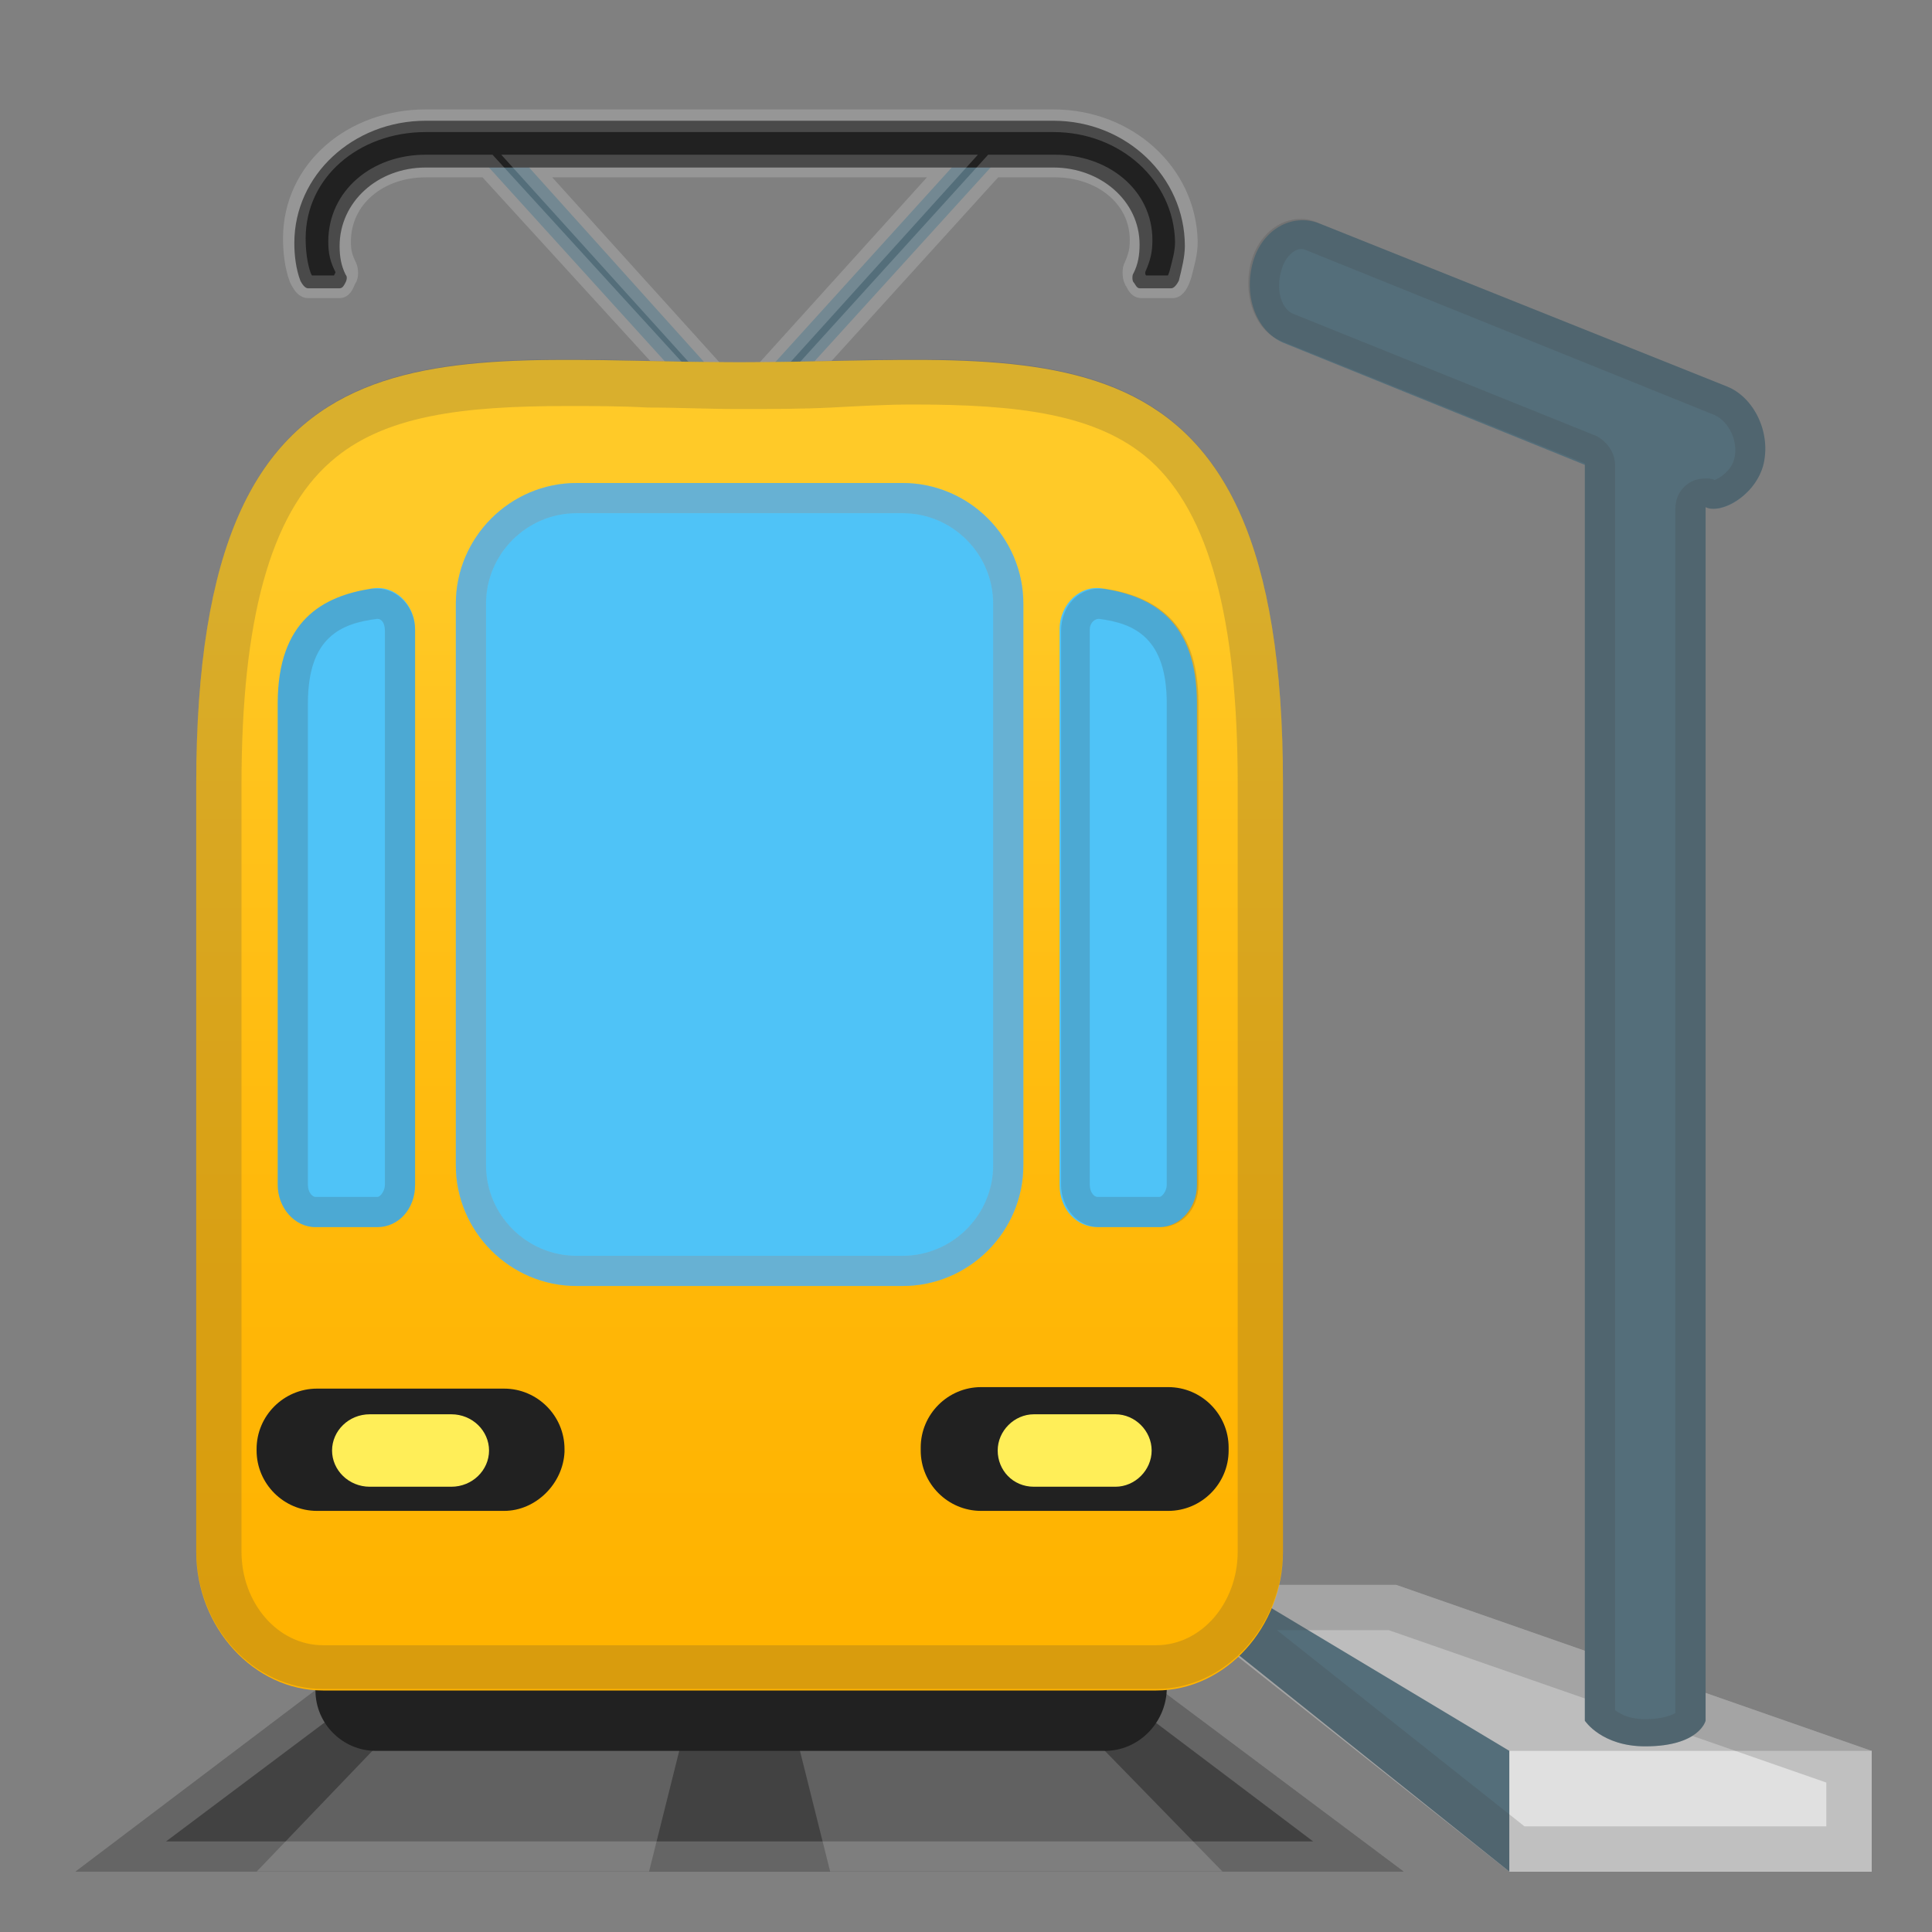
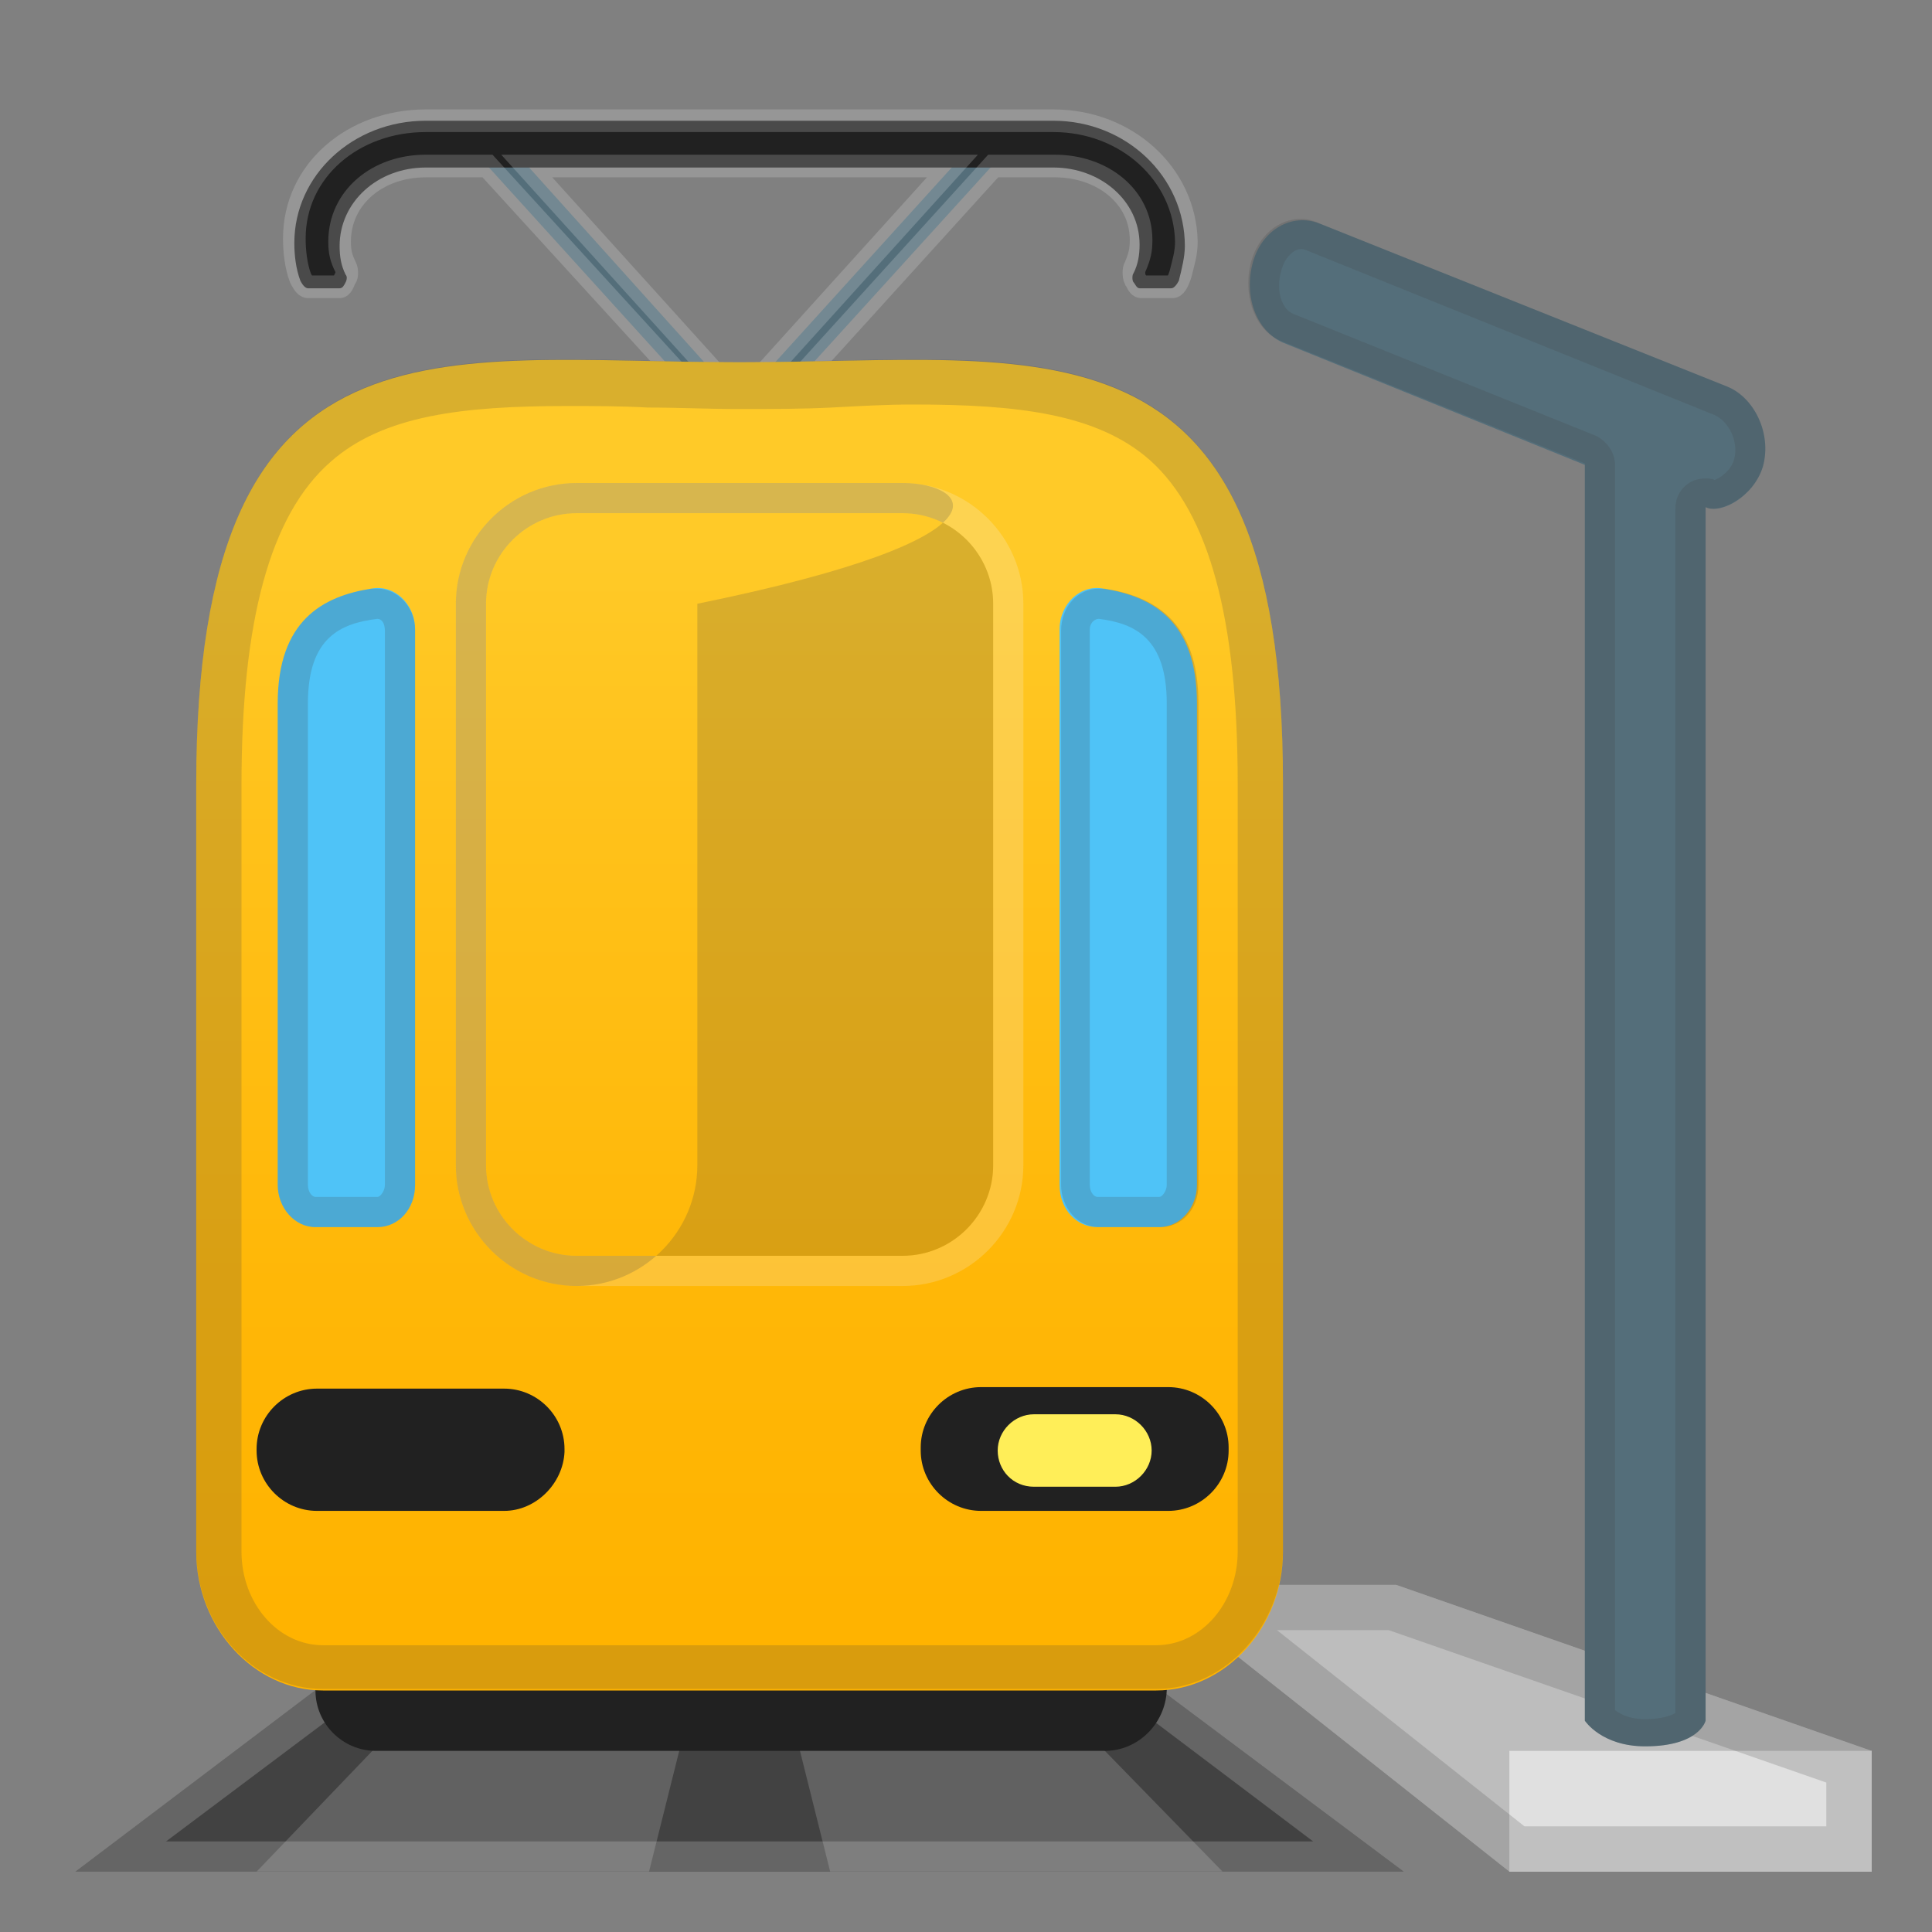
<svg xmlns="http://www.w3.org/2000/svg" version="1.1" id="Layer_1" x="0px" y="0px" viewBox="0 0 128 128" style="enable-background:new 0 0 128 128;" xml:space="preserve">
  <rect x="0" y="0" width="128" height="128" fill="#808080" stroke="none" />
  <polygon style="fill:#BDBDBD;" points="76,105 92.5,105 124,116 124,124 100,124 " />
-   <polygon style="fill:#546E7A;" points="100,116 80,104 80,108 100,124 " />
  <rect x="100" y="116" style="fill:#E0E0E0;" width="24" height="8" />
  <g style="opacity:0.2;">
    <path style="fill:#424242;" d="M92,108l29,10.1v2.9h-20l-16.4-13H92 M92.5,105H76l24,19h24v-8L92.5,105z" />
  </g>
  <path style="fill:#546E7A;" d="M114.4,25.6l-27-10.8c-1.8-0.7-3.8,0.4-4.4,2.6s0.2,4.5,2,5.3l20,8.1V114c0,0,1.1,1.7,4,1.7  c3.6,0,4-1.7,4-1.7V33.6c1,0.5,3.2-0.7,3.8-2.7C117.4,28.7,116.2,26.3,114.4,25.6z" />
  <g style="opacity:0.2;">
    <path style="fill:#424242;" d="M86.2,16.5c0.1,0,0.2,0,0.4,0.1l27,10.9c0.9,0.4,1.6,1.7,1.3,2.9c-0.2,0.8-1,1.3-1.3,1.4   c-0.2-0.1-0.4-0.1-0.6-0.1c-0.4,0-0.8,0.1-1.1,0.3c-0.6,0.4-0.9,1-0.9,1.7v79.8c-0.2,0.1-0.8,0.4-2,0.4c-1,0-1.6-0.3-2-0.6V30.8   c0-0.8-0.5-1.5-1.2-1.9l-20.1-8.1c-0.8-0.3-1.2-1.6-0.8-2.9C85.1,17.1,85.7,16.5,86.2,16.5 M86.2,14.5c-1.5,0-2.8,1.1-3.3,2.8   c-0.6,2.2,0.2,4.6,2,5.3l20.1,8.1V114c0,0,1.1,1.7,4,1.7c3.6,0,4-1.7,4-1.7V33.6c0.2,0.1,0.3,0.1,0.5,0.1c1.1,0,2.8-1.1,3.3-2.8   c0.6-2.2-0.6-4.6-2.4-5.3l-27-10.8C87,14.6,86.6,14.5,86.2,14.5z" />
  </g>
  <path style="fill:#424242;" d="M21,111.9L5,124h88l-15.9-11.9C77.1,112.1,20.7,111.6,21,111.9z" />
  <path style="fill:#616161;" d="M28.6,111.9L17,124h64l-11.6-11.9C69.4,112.1,28.4,111.6,28.6,111.9z" />
  <polygon style="fill:#424242;" points="55,124 43,124 46,112 52,112 " />
  <g style="opacity:0.2;">
    <path style="fill:#EEEEEE;" d="M29.6,113.8c14.3,0,42.2,0.2,46.8,0.2l10.6,8H11l10.8-8.1C22.5,113.8,24.5,113.8,29.6,113.8    M29.6,111.8c-5.2,0-8.7,0-8.6,0.1L5,124h88l-15.9-11.9C77.1,112.1,45.3,111.8,29.6,111.8z" />
  </g>
  <polygon style="fill:#546E7A;" points="49,29.4 31.4,10 32.9,8.7 49,26.6 65.5,8.4 66.9,9.7 " />
  <path style="fill:#212121;" d="M69.8,8H28.2c-4.8,0-8.7,3.6-8.7,8.1c0,0.8,0.1,1.7,0.4,2.5c0.1,0.2,0.3,0.5,0.5,0.5h2.1  c0.2,0,0.3-0.2,0.4-0.4s0.1-0.4,0-0.5c-0.3-0.6-0.4-1.2-0.4-1.9c0-2.9,2.5-5.2,5.7-5.2h41.6c3.1,0,5.7,2.2,5.7,5.1  c0,0.7-0.1,1.3-0.4,1.9c-0.1,0.1-0.1,0.5,0,0.6s0.2,0.4,0.4,0.4h2.1c0.2,0,0.4-0.3,0.5-0.5c0.2-0.8,0.4-1.6,0.4-2.3  C78.5,11.7,74.6,8,69.8,8z" />
  <path style="fill:#212121;" d="M73.2,116H24.9c-2.2,0-4-1.8-4-4v-0.1c0-2.2,1.8-4,4-4h48.4c2.2,0,4,1.8,4,4v0.1  C77.2,114.2,75.4,116,73.2,116z" />
  <g style="opacity:0.2;">
    <path style="fill:none;stroke:#EEEEEE;stroke-width:1.5;stroke-miterlimit:10;" d="M69.8,8H28.2c-4.8,0-8.7,3.3-8.7,7.8   c0,0.8,0.1,1.8,0.4,2.6c0.1,0.2,0.3,0.6,0.5,0.6h2.1c0.2,0,0.3-0.5,0.4-0.6s0.1-0.5,0-0.7c-0.3-0.6-0.4-1-0.4-1.7   c0-2.9,2.5-5,5.7-5h4.1l16.8,18.4L65.8,11h4.1c3.1,0,5.7,2,5.7,4.9c0,0.7-0.1,1.1-0.4,1.8c-0.1,0.1-0.1,0.6,0,0.8   c0.1,0.1,0.2,0.5,0.4,0.5h2.1c0.2,0,0.4-0.5,0.5-0.8c0.2-0.8,0.4-1.4,0.4-2.2C78.5,11.5,74.6,8,69.8,8z M49,26.6L34.9,11h28.2   L49,26.6z" />
  </g>
  <linearGradient id="SVGID_1_" gradientUnits="userSpaceOnUse" x1="49" y1="738.167" x2="49" y2="825.25" gradientTransform="matrix(1 0 0 1 0 -714)">
    <stop offset="0.136" style="stop-color:#FFCA28" />
    <stop offset="0.329" style="stop-color:#FFC21B" />
    <stop offset="0.7" style="stop-color:#FFB707" />
    <stop offset="0.953" style="stop-color:#FFB300" />
  </linearGradient>
  <path style="fill:url(#SVGID_1_);" d="M76.6,112H21.4c-4.6,0-8.4-4.2-8.4-9.2V52c0-32,16-28,36-28s36-4,36,27.9v50.9  C85,107.8,81.2,112,76.6,112z" />
  <g style="opacity:0.2;">
    <path style="fill:#424242;" d="M60.5,26.8c6.9,0,12.2,0.6,15.7,3.7C80.1,34,82,41,82,51.9v50.9c0,3.4-2.4,6.2-5.4,6.2H21.4   c-3,0-5.4-2.8-5.4-6.2V52c0-10.9,1.9-17.9,5.9-21.4c3.5-3.1,8.8-3.7,15.7-3.7c1.7,0,3.5,0,5.3,0.1c2,0,4,0.1,6.1,0.1s4.1,0,6.1-0.1   C57,26.9,58.7,26.8,60.5,26.8 M60.5,23.8C56.9,23.8,53,24,49,24s-7.8-0.2-11.4-0.2C23.2,23.8,13,26.4,13,52v50.7   c0,5.1,3.8,9.2,8.4,9.2h55.2c4.6,0,8.4-4.2,8.4-9.2V51.9C85,26.4,74.8,23.8,60.5,23.8z" />
  </g>
  <path style="fill:#4FC3F7;" d="M27.5,41.7c0-1.7-1.4-3-2.9-2.7c-3.2,0.5-6.2,2.1-6.2,7.6v31.9c0,1.5,1.1,2.8,2.5,2.8H25  c1.4,0,2.5-1.2,2.5-2.8C27.5,78.4,27.5,41.7,27.5,41.7z" />
  <path style="fill:#4FC3F7;" d="M70.2,41.7c0-1.7,1.4-3,2.9-2.7c3.2,0.5,6.2,2.1,6.2,7.6v31.9c0,1.5-1.1,2.8-2.5,2.8h-4.1  c-1.4,0-2.5-1.2-2.5-2.8C70.2,78.4,70.2,41.7,70.2,41.7z" />
-   <path style="fill:#4FC3F7;" d="M59.8,85.2H38.2c-4.4,0-8-3.6-8-8V40c0-4.4,3.6-8,8-8h21.6c4.4,0,8,3.6,8,8v37.2  C67.8,81.6,64.2,85.2,59.8,85.2z" />
  <path style="fill:#212121;" d="M33.4,100.1H21c-2.2,0-4-1.8-4-4V96c0-2.2,1.8-4,4-4h12.4c2.2,0,4,1.8,4,4v0.2  C37.3,98.3,35.5,100.1,33.4,100.1z" />
  <path style="fill:#212121;" d="M65,100.1h12.4c2.2,0,4-1.8,4-4v-0.2c0-2.2-1.8-4-4-4H65c-2.2,0-4,1.8-4,4v0.2  C61,98.3,62.8,100.1,65,100.1z" />
-   <path style="fill:#FFEE58;" d="M24.5,98.5h5.4c1.4,0,2.5-1.1,2.5-2.4s-1.1-2.4-2.5-2.4h-5.4c-1.4,0-2.5,1.1-2.5,2.4  S23.1,98.5,24.5,98.5z" />
  <path style="fill:#FFEE58;" d="M68.5,98.5h5.4c1.3,0,2.4-1.1,2.4-2.4s-1.1-2.4-2.4-2.4h-5.4c-1.3,0-2.4,1.1-2.4,2.4  S67.1,98.5,68.5,98.5z" />
  <g style="opacity:0.2;">
    <path style="fill:#F5F5F5;" d="M59.8,34c3.3,0,6,2.7,6,6v37.2c0,3.3-2.7,6-6,6H38.2c-3.3,0-6-2.7-6-6V40c0-3.3,2.7-6,6-6H59.8    M59.8,32H38.2c-4.4,0-8,3.6-8,8v37.2c0,4.4,3.6,8,8,8h21.6c4.4,0,8-3.6,8-8V40C67.8,35.6,64.2,32,59.8,32z" />
  </g>
  <g style="opacity:0.2;">
    <path style="fill:#424242;" d="M25,41c0.3,0,0.5,0.3,0.5,0.8v36.7c0,0.4-0.3,0.8-0.5,0.8h-4.1c-0.2,0-0.5-0.3-0.5-0.8V46.6   C20.4,42.2,22.6,41.3,25,41L25,41 M25,39c-0.1,0-0.2,0-0.4,0c-3.2,0.5-6.2,2.1-6.2,7.6v31.9c0,1.5,1.1,2.8,2.5,2.8H25   c1.4,0,2.5-1.2,2.5-2.8V41.7C27.5,40.2,26.3,39,25,39z" />
  </g>
  <g style="opacity:0.2;">
    <path style="fill:#424242;" d="M72.8,41L72.8,41c2.4,0.3,4.5,1.3,4.5,5.6v31.9c0,0.4-0.3,0.8-0.5,0.8h-4.1c-0.2,0-0.5-0.3-0.5-0.8   V41.7C72.2,41.3,72.5,41,72.8,41 M72.8,39c-1.4,0-2.5,1.2-2.5,2.8v36.7c0,1.5,1.1,2.8,2.5,2.8h4.1c1.4,0,2.5-1.2,2.5-2.8V46.6   c0-5.5-3-7.1-6.2-7.6C73,39,72.9,39,72.8,39z" />
  </g>
  <g style="opacity:0.2;">
-     <path style="fill:#424242;" d="M59.8,34c3.3,0,6,2.7,6,6v37.2c0,3.3-2.7,6-6,6H38.2c-3.3,0-6-2.7-6-6V40c0-3.3,2.7-6,6-6H59.8    M59.8,32H38.2c-4.4,0-8,3.6-8,8v37.2c0,4.4,3.6,8,8,8h21.6c4.4,0,8-3.6,8-8V40C67.8,35.6,64.2,32,59.8,32z" />
+     <path style="fill:#424242;" d="M59.8,34c3.3,0,6,2.7,6,6v37.2c0,3.3-2.7,6-6,6H38.2c-3.3,0-6-2.7-6-6V40c0-3.3,2.7-6,6-6H59.8    M59.8,32H38.2c-4.4,0-8,3.6-8,8v37.2c0,4.4,3.6,8,8,8c4.4,0,8-3.6,8-8V40C67.8,35.6,64.2,32,59.8,32z" />
  </g>
</svg>